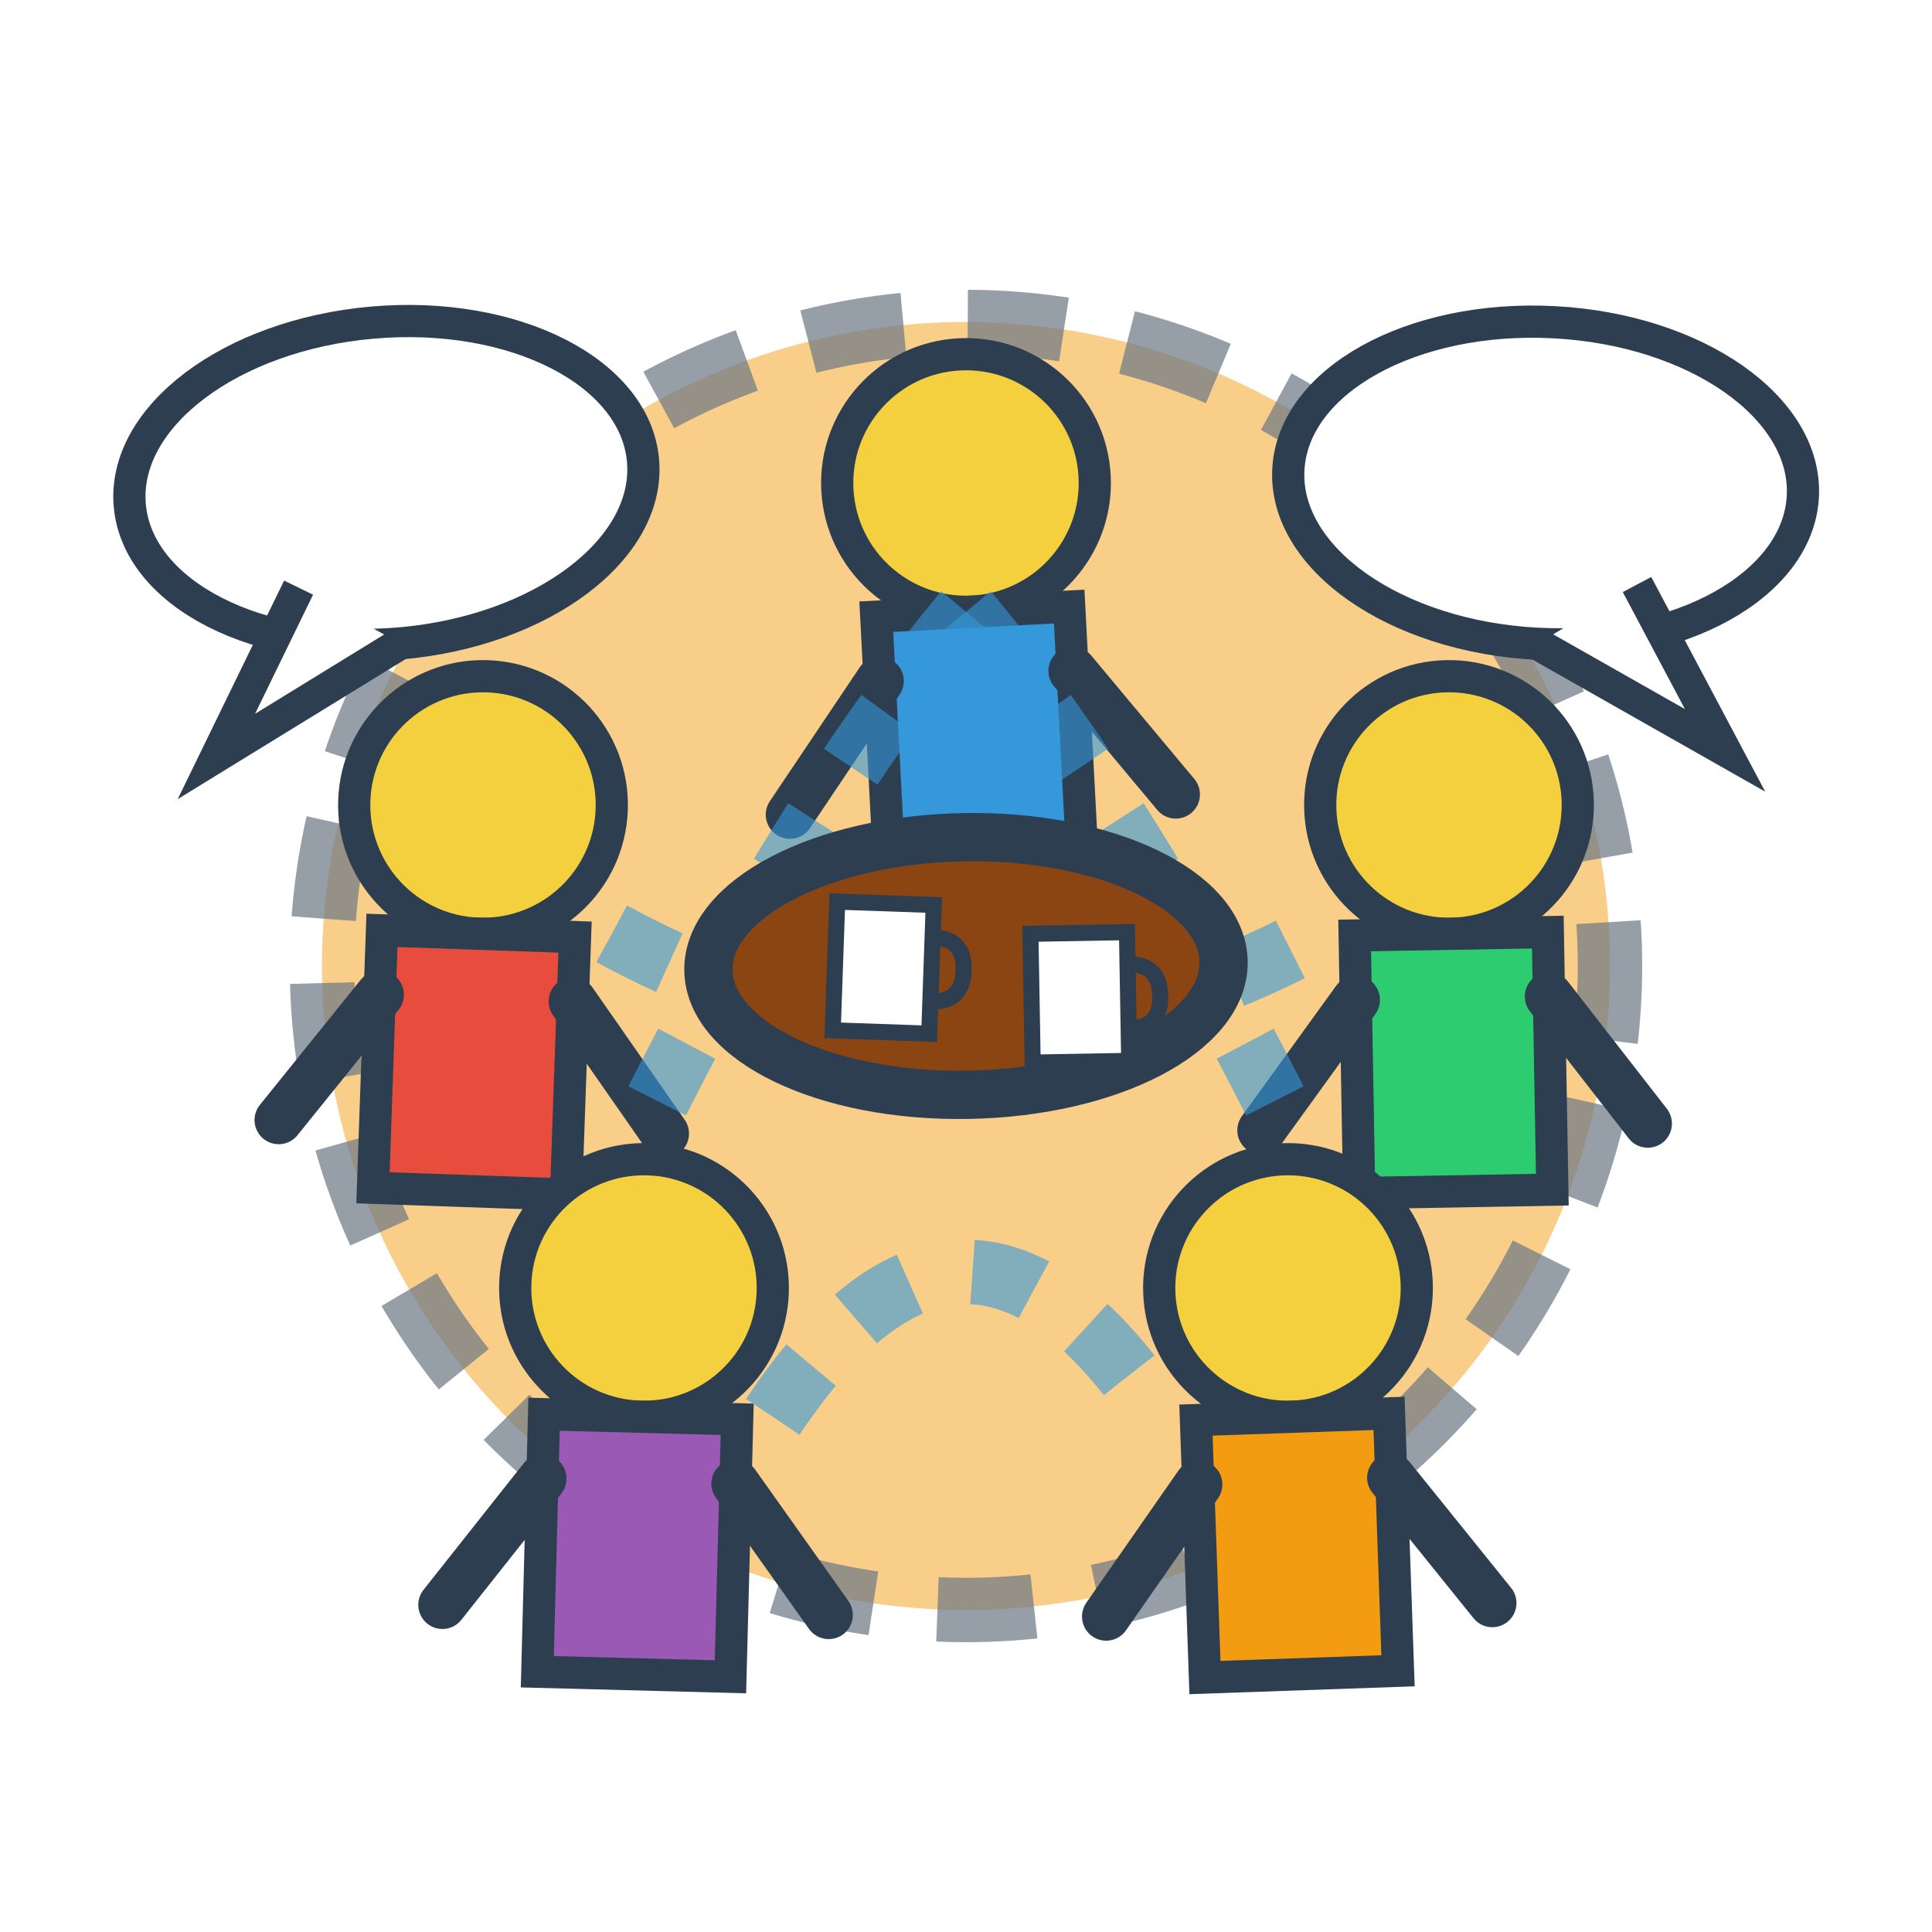
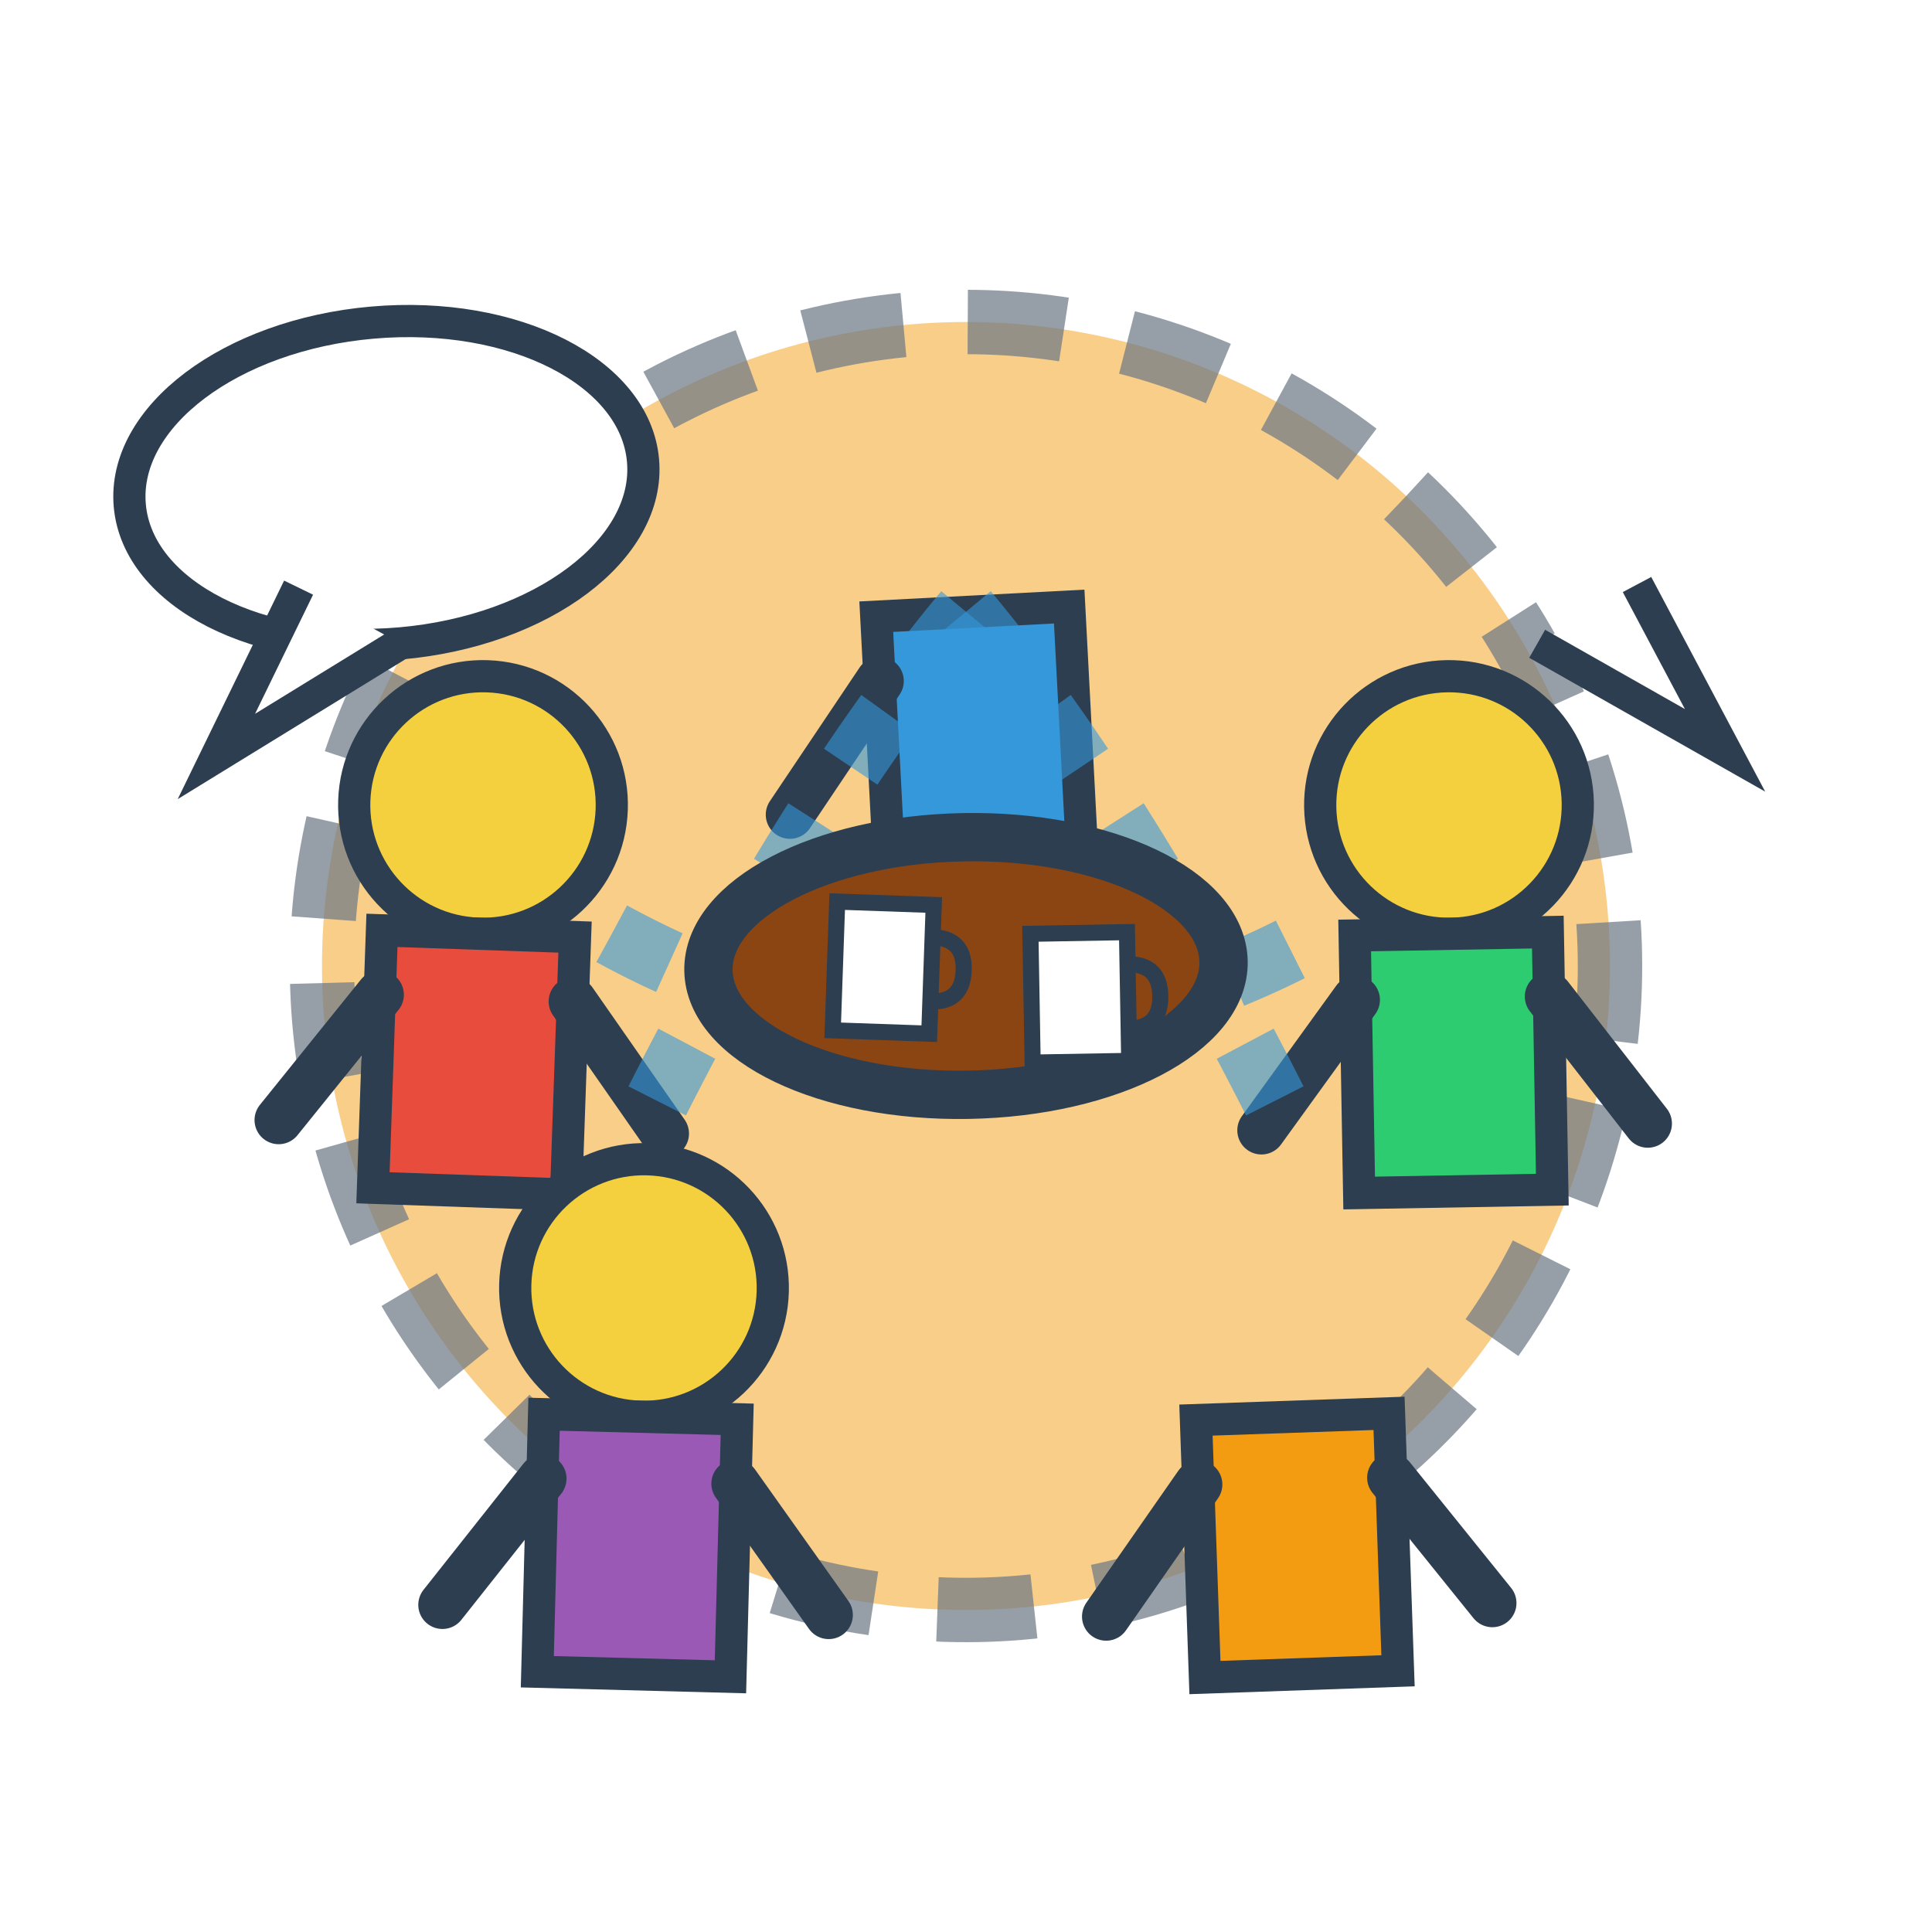
<svg xmlns="http://www.w3.org/2000/svg" width="60" height="60" viewBox="0 0 60 60">
  <defs>
    <filter id="sketch" x="0%" y="0%" width="100%" height="100%">
      <feTurbulence result="noise" baseFrequency="0.02" numOctaves="1" />
      <feDisplacementMap in="SourceGraphic" in2="noise" scale="0.8" />
    </filter>
  </defs>
  <circle cx="30" cy="30" r="20" fill="#f39c12" stroke="#2c3e50" stroke-width="2" stroke-dasharray="3,2" opacity="0.7" transform="rotate(-2 30 30)" filter="url(#sketch)" />
  <g transform="translate(30,15) rotate(-3)">
-     <circle cx="0" cy="0" r="4" fill="#f4d03f" stroke="#2c3e50" stroke-width="1" />
    <rect x="-3" y="4" width="6" height="8" fill="#3498db" stroke="#2c3e50" stroke-width="1" />
    <line x1="-3" y1="6" x2="-6" y2="10" stroke="#2c3e50" stroke-width="1.5" stroke-linecap="round" />
-     <line x1="3" y1="6" x2="6" y2="10" stroke="#2c3e50" stroke-width="1.5" stroke-linecap="round" />
  </g>
  <g transform="translate(15,25) rotate(2)">
    <circle cx="0" cy="0" r="4" fill="#f4d03f" stroke="#2c3e50" stroke-width="1" />
    <rect x="-3" y="4" width="6" height="8" fill="#e74c3c" stroke="#2c3e50" stroke-width="1" />
    <line x1="-3" y1="6" x2="-6" y2="10" stroke="#2c3e50" stroke-width="1.5" stroke-linecap="round" />
    <line x1="3" y1="6" x2="6" y2="10" stroke="#2c3e50" stroke-width="1.5" stroke-linecap="round" />
  </g>
  <g transform="translate(45,25) rotate(-1)">
    <circle cx="0" cy="0" r="4" fill="#f4d03f" stroke="#2c3e50" stroke-width="1" />
    <rect x="-3" y="4" width="6" height="8" fill="#2ecc71" stroke="#2c3e50" stroke-width="1" />
    <line x1="-3" y1="6" x2="-6" y2="10" stroke="#2c3e50" stroke-width="1.5" stroke-linecap="round" />
    <line x1="3" y1="6" x2="6" y2="10" stroke="#2c3e50" stroke-width="1.5" stroke-linecap="round" />
  </g>
  <g transform="translate(20,40) rotate(1.5)">
    <circle cx="0" cy="0" r="4" fill="#f4d03f" stroke="#2c3e50" stroke-width="1" />
    <rect x="-3" y="4" width="6" height="8" fill="#9b59b6" stroke="#2c3e50" stroke-width="1" />
    <line x1="-3" y1="6" x2="-6" y2="10" stroke="#2c3e50" stroke-width="1.5" stroke-linecap="round" />
    <line x1="3" y1="6" x2="6" y2="10" stroke="#2c3e50" stroke-width="1.5" stroke-linecap="round" />
  </g>
  <g transform="translate(40,40) rotate(-2)">
-     <circle cx="0" cy="0" r="4" fill="#f4d03f" stroke="#2c3e50" stroke-width="1" />
    <rect x="-3" y="4" width="6" height="8" fill="#f39c12" stroke="#2c3e50" stroke-width="1" />
    <line x1="-3" y1="6" x2="-6" y2="10" stroke="#2c3e50" stroke-width="1.5" stroke-linecap="round" />
    <line x1="3" y1="6" x2="6" y2="10" stroke="#2c3e50" stroke-width="1.5" stroke-linecap="round" />
  </g>
  <path d="M30 19 Q25 25 20 35" fill="none" stroke="#3498db" stroke-width="2" stroke-dasharray="2,2" opacity="0.6" />
  <path d="M30 19 Q35 25 40 35" fill="none" stroke="#3498db" stroke-width="2" stroke-dasharray="2,2" opacity="0.6" />
  <path d="M19 29 Q30 35 41 29" fill="none" stroke="#3498db" stroke-width="2" stroke-dasharray="2,2" opacity="0.6" />
-   <path d="M24 44 Q30 35 36 44" fill="none" stroke="#3498db" stroke-width="2" stroke-dasharray="2,2" opacity="0.6" />
  <g transform="translate(12,15) rotate(-5)">
    <ellipse cx="0" cy="0" rx="8" ry="5" fill="#ffffff" stroke="#2c3e50" stroke-width="1" />
    <path d="M-3,3 L-6,8 L0,5" fill="#ffffff" stroke="#2c3e50" stroke-width="1" />
  </g>
  <g transform="translate(48,15) rotate(3)">
-     <ellipse cx="0" cy="0" rx="8" ry="5" fill="#ffffff" stroke="#2c3e50" stroke-width="1" />
    <path d="M3,3 L6,8 L0,5" fill="#ffffff" stroke="#2c3e50" stroke-width="1" />
  </g>
  <ellipse cx="30" cy="30" rx="8" ry="4" fill="#8b4513" stroke="#2c3e50" stroke-width="1.5" transform="rotate(-1 30 30)" />
  <g transform="translate(26,28) rotate(2)">
    <rect x="0" y="0" width="3" height="4" fill="#ffffff" stroke="#2c3e50" stroke-width="0.5" />
    <path d="M3,1 Q4,1 4,2 Q4,3 3,3" fill="none" stroke="#2c3e50" stroke-width="0.5" />
  </g>
  <g transform="translate(32,29) rotate(-1)">
    <rect x="0" y="0" width="3" height="4" fill="#ffffff" stroke="#2c3e50" stroke-width="0.5" />
    <path d="M3,1 Q4,1 4,2 Q4,3 3,3" fill="none" stroke="#2c3e50" stroke-width="0.5" />
  </g>
</svg>